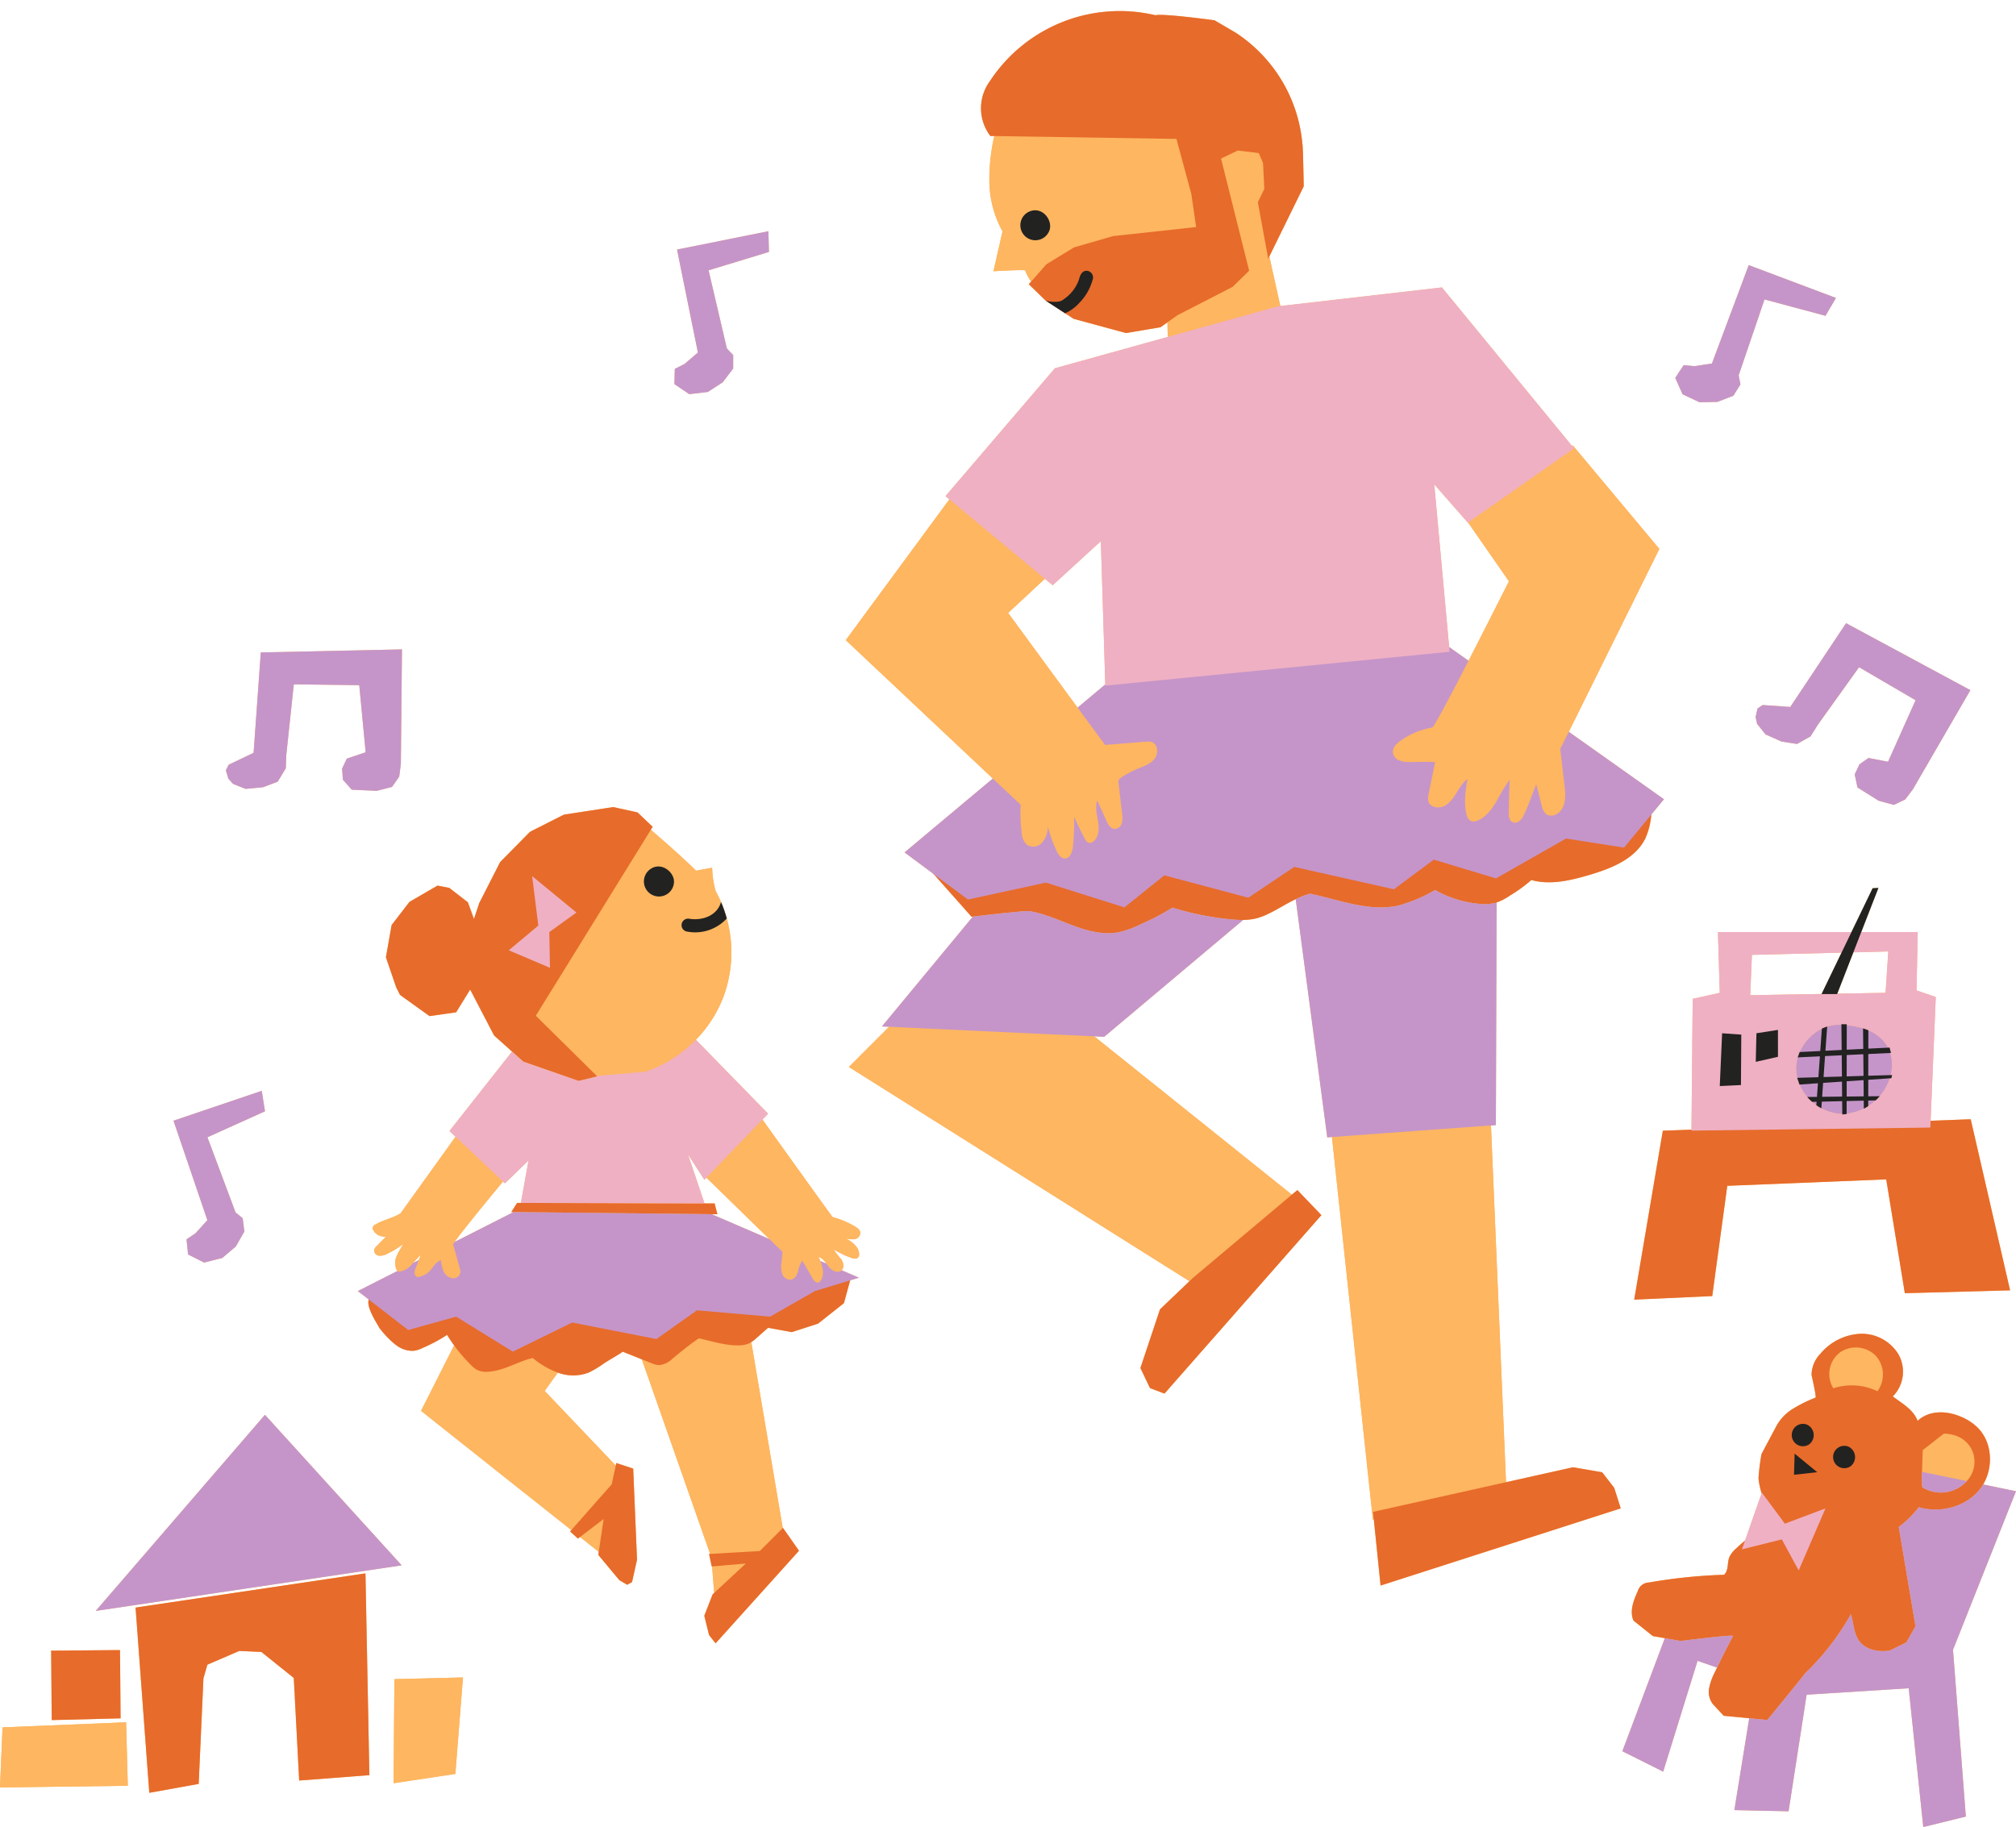
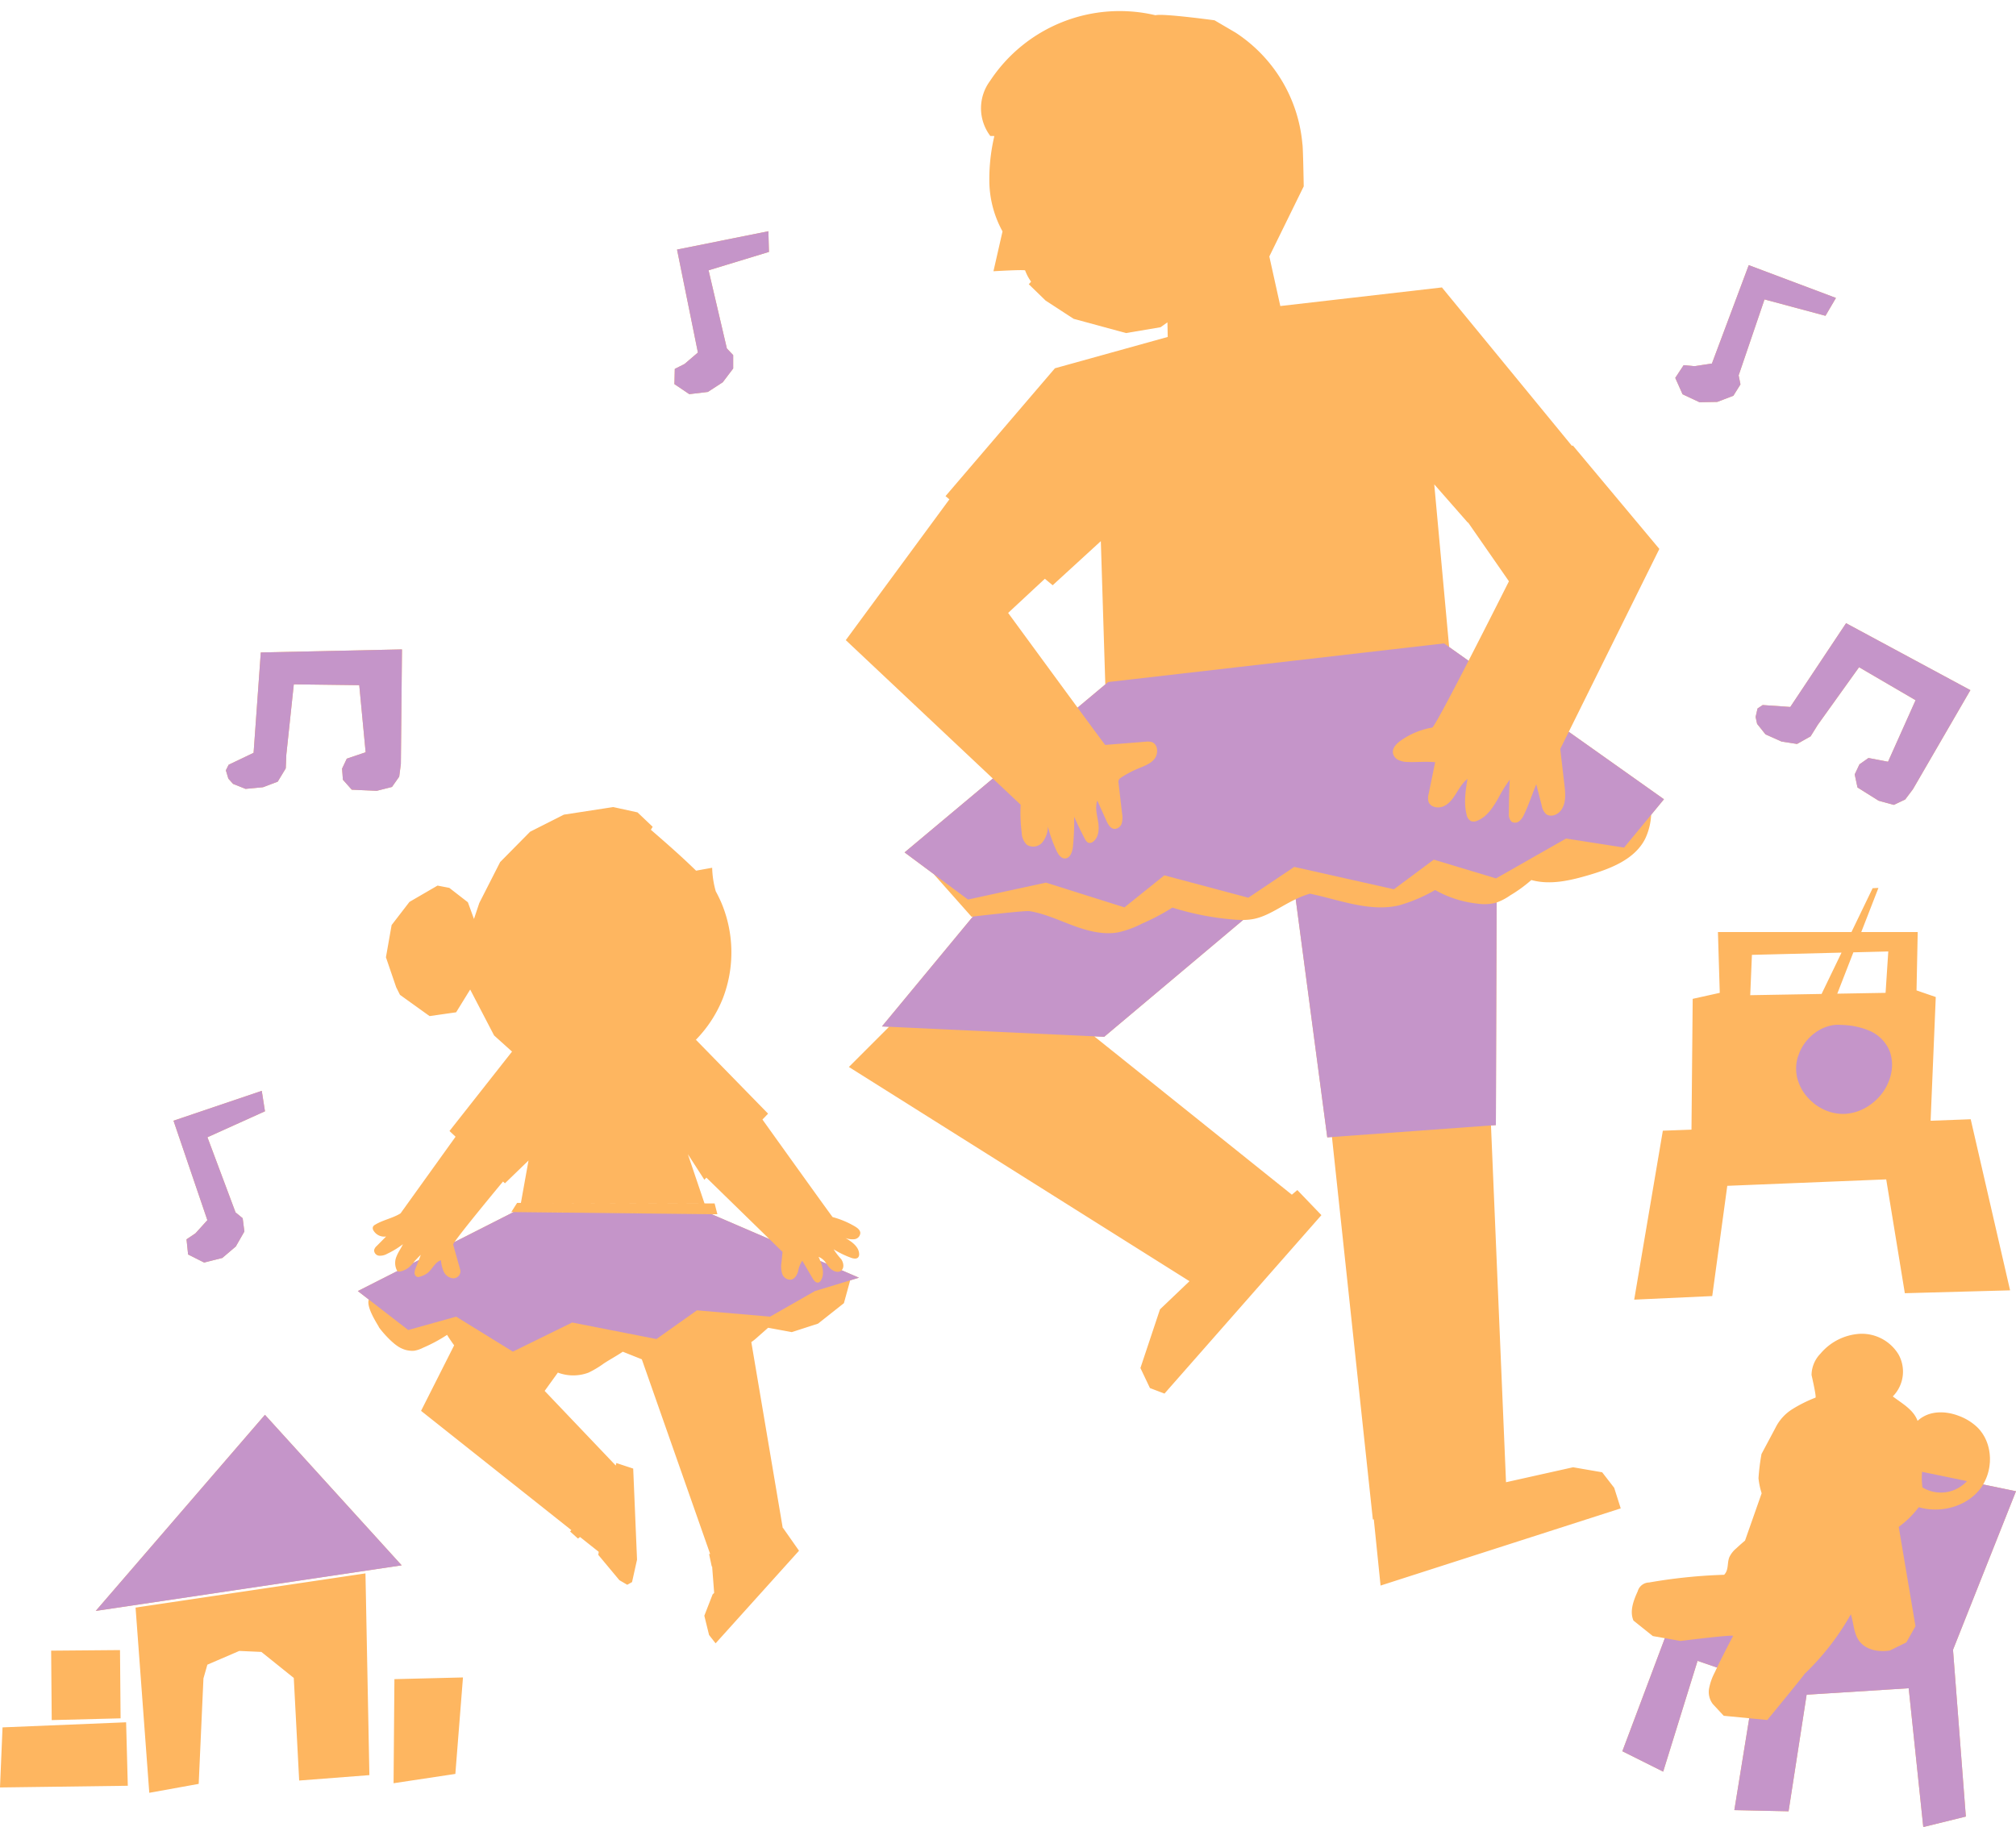
<svg xmlns="http://www.w3.org/2000/svg" data-name="Layer 1" height="419.8" preserveAspectRatio="xMidYMid meet" version="1.0" viewBox="0.0 -2.5 463.2 419.8" width="463.2" zoomAndPan="magnify">
  <g id="change1_1">
    <path d="M117.646,239.155l-14.37,18.25,1.39,1.31.004.004-12.64,17.612c-1.81,1.127-4.009,1.493-5.831,2.601a1.16,1.16,0,0,0-.516.505,1.031,1.031,0,0,0,.16.889,2.876,2.876,0,0,0,2.873,1.319c-.728.736-1.434,1.45-2.141,2.163a1.871,1.871,0,0,0-.617.958,1.264,1.264,0,0,0,1.134,1.294,3.28,3.28,0,0,0,1.836-.425,20.083,20.083,0,0,0,3.651-2.216c-.434.95-1.092,1.814-1.475,2.812a3.789,3.789,0,0,0,.046,3.108.733.733,0,0,0,.247.296l-.001-0a.209.209,0,0,1-.08-.06l-9.1,4.61,2.517,1.947c-.666,1.862,2.262,6.062,2.308,6.309.037.198,3.053,4.024,5.287,4.945a5.652,5.652,0,0,0,2.892.509,7.332,7.332,0,0,0,2.019-.699,35.409,35.409,0,0,0,5.482-2.944c.506.825,1.055,1.622,1.625,2.404L96.742,321.714l34.526,27.401-.281.319,1.807,1.63.475-.362,4.299,3.412-.104.695,4.847,5.816,1.807,1.057,1.102-.617,1.146-5.155-.881-20.929-3.877-1.278-.126.582-16.339-17.153,3.038-4.214c.078.027.151.065.229.09a9.988,9.988,0,0,0,6.801-.074,22.128,22.128,0,0,0,3.549-2.127c1.423-.928,2.929-1.729,4.333-2.683q2.186.872,4.372,1.745l15.698,44.724-.246.014.614,2.865.088-.008.469,6.091-.352.327-1.91,4.911,1.091,4.433,1.5,1.91,19.165-21.279-3.683-5.252-.051.051-7.226-42.745a10.944,10.944,0,0,0,1.311-1.037q1.276-1.127,2.552-2.254l5.441,1.001,6.03-1.951,5.941-4.7,1.442-5.244,2.019-.613-3.99-1.72a.134.134,0,0,1-.06.07c-.85.72-2.17.03-2.88-.84-.025-.031-.047-.064-.071-.096.025.031.049.064.074.095.703.868,2.029,1.562,2.879.837.726-.619.506-1.823-.038-2.606a15.659,15.659,0,0,1-1.734-2.266,20.779,20.779,0,0,0,4.01,1.951c.566.204,1.313.333,1.672-.15a1.143,1.143,0,0,0,.178-.722c-.053-1.679-1.677-2.813-3.124-3.665a4.454,4.454,0,0,0,2.091.261,1.528,1.528,0,0,0,1.306-1.445c-.047-.675-.673-1.145-1.255-1.49a20.366,20.366,0,0,0-5.107-2.142c-.057.036-12.771-17.724-16.128-22.415l1.298-1.348-16.58-16.98c-.15.155-.311.299-.464.45a28.908,28.908,0,0,0,6.664-10.01,29.406,29.406,0,0,0-.43-22.1c-.37-.83-.77-1.65-1.21-2.45a21.482,21.482,0,0,1-.83-5.42c-1.23.22-2.46.44-3.7.67-3.291-3.232-6.832-6.321-10.387-9.406l.42-.68-3.487-3.313-5.58-1.221-11.333,1.744-7.759,3.923-6.887,6.974-4.795,9.415-1.221,3.662-1.395-3.836-4.272-3.313-2.703-.523-6.451,3.749-4.097,5.318-1.308,7.41,2.354,6.887.872,1.744,6.8,4.882,6.103-.872,3.226-5.231,5.492,10.549M92.882,289.387a5.642,5.642,0,0,0,1.609-1.179A5.547,5.547,0,0,1,92.882,289.387Zm2.376.448a3.374,3.374,0,0,1,.248-.909c.101-.26.201-.517.302-.776l-.297.772A3.433,3.433,0,0,0,95.258,289.835Zm93.809.43q.015-.19.012-.383C189.08,290.01,189.077,290.138,189.067,290.265Zm-.379,1.321a3.113,3.113,0,0,0,.205-.454A3.136,3.136,0,0,1,188.688,291.586Zm.273-.704a3.409,3.409,0,0,0,.076-.354A3.444,3.444,0,0,1,188.961,290.882Zm-.324-3.182c.073.205.139.412.198.62C188.777,288.112,188.71,287.905,188.638,287.7Zm.207.651c.062.224.115.448.154.672Q188.939,288.688,188.845,288.351Zm.169.777c.028.173.049.346.059.518Q189.056,289.389,189.014,289.129Zm-6.32,1.852a1.725,1.725,0,0,1-.719.519A1.745,1.745,0,0,0,182.693,290.981Zm-25.087-52.428c-.221.184-.445.363-.671.54C157.162,238.916,157.386,238.736,157.607,238.553Zm1.25-1.1c-.211.197-.428.387-.644.578C158.429,237.84,158.646,237.649,158.857,237.452Zm-43.281,31.563.44.41,5.42-5.24-1.75,9.739-.87-.002-1.34,2.106,47.355.511-.638-2.489-38.879-.109,36.552.095-3.82-11.3,3.79,5.87.466-.486,14.475,14.123L163.506,276.525l-45.51-.49-13.555,6.878c1.552-2.296,8.306-10.492,11.132-13.901Zm-11.17,13.948q-.116.172-.184.294C104.269,283.175,104.328,283.08,104.406,282.963Zm-7.714,2.889q-.236.613-.472,1.225l-1.298.664A18.822,18.822,0,0,1,96.692,285.853Zm91.794,1.432c.034.085.063.173.095.259-.154-.419-.326-.832-.501-1.225a3.747,3.747,0,0,1,1.79,1.563ZM28.975,393.284l.389,14.585L0,408.258.583,394.451Zm61.646-9.918,15.752-.389-1.75,22.169-14.196,2.139Zm-6.652-24.303.902,46.362-16.131,1.241-1.241-23.576-7.445-5.979-5.076-.226-7.332,3.158-.902,3.158-1.093,24.237-11.351,2.049L31.147,366.925ZM11.885,392.777l-.134-15.955,15.821-.134.134,15.687ZM339.72,205.181a10.484,10.484,0,0,0,4.065-.256,13.229,13.229,0,0,0,3.189-1.658,32.688,32.688,0,0,0,4.872-3.539c4.344,1.212,8.969.116,13.294-1.161,5.036-1.487,10.474-3.62,12.852-8.301a14.577,14.577,0,0,0,1.38-5.529l2.944-3.571-21.87-15.5-.662,1.335,21.472-43.357L361.371,99.858l-.183.122L331.299,63.553l-37.131,4.274L291.643,56.432,299.546,40.325s-.15-9.28-.31-9.79a34.109,34.109,0,0,0-15.32-25.52l-4.86-2.85s-11.95-1.63-13.56-1.16a35.677,35.677,0,0,0-38.02,15.09,10.545,10.545,0,0,0,.06,12.65l.929.015a43.175,43.175,0,0,0-1.155,10.188,24.388,24.388,0,0,0,3.032,11.727l-2.086,9.158s6.6-.4,7.275-.203a10.558,10.558,0,0,0,1.375,2.587l-.53.599,3.87,3.76,4.47,2.91,1.97,1.28,12.03,3.27,7.94-1.34,1.577-1.123.066,3.357L242.38,82.13l-25.137,29.378.892.742-23.805,32.352L228.114,176.407l-20.278,16.978,6.687,4.97,8.699,9.812.31-.037L202.636,233.375l1.645.077-9.24,9.24,78.257,49.228-6.78,6.472L262.025,311.87l2.189,4.608,3.341,1.267,36.055-41.008L298.08,270.977l-1.261,1.061-45.412-36.389,2.299.107,31.92-26.85c-.024 0-.048-.002-.072-.002a13.104,13.104,0,0,0,2.463-.221c3.82-.745,7.005-3.562,11.266-5.239-.542.214-1.067.446-1.577.691l7.25,54.73,1.077-.078,9.397,87.905.218-.055L317.202,361.863l55.177-17.739-1.498-4.723-2.765-3.571-6.681-1.152-15.411,3.438-3.454-81.988,1.125-.082.17-51.15c-.03.01-.05.02-.08.03a10.521,10.521,0,0,1-4.07.26m19.381-22.238a8.303,8.303,0,0,0,.445-4.203A8.256,8.256,0,0,1,359.097,182.948Zm-.122.245c.02-.037.047-.07.066-.107C359.022,183.123,358.995,183.156,358.975,183.193Zm-21.715-65.584.054-.038,9.381,13.509s-4.721,9.403-9.282,18.265l-4.454-3.156-3.423-37.386Zm-95.398,14.382,11.068-10.138,1.026,32.927-6.37,5.335c-6.592-8.972-15.954-21.766-15.954-21.766l8.438-7.848ZM300.966,202.865c-.58.17-1.14.365-1.682.579.544-.214,1.103-.412,1.685-.582M92.294,357.216,21.997,367.689l38.877-45.066ZM158.373,88.078l-3.418-2.307.085-3.504,2.222-1.111L160.353,78.513l-4.797-23.663,20.989-4.216.132,4.757L162.804,59.618l4.2,17.949,1.453,1.538v3.076L166.064,85.344l-3.418,2.222ZM47.644,277.895,39.864,255.038l20.279-6.863.739,4.701-13.22,5.966,6.458,17.265,1.637,1.34.393,3.051-1.969,3.442-3.106,2.64-4.172,1.054-3.685-1.852-.363-3.486,2.062-1.386ZM386.588,88.106l-1.678-3.767,1.928-2.927,2.473.234,4.022-.606,8.462-22.613,20.037,7.539-2.407,4.105-14.008-3.76-5.942,17.45.418,2.074-1.629,2.61-3.704,1.415-4.076.075ZM52.467,176.428l-.574-1.912.637-1.275,5.735-2.74,1.657-23.069,32.437-.701-.255,26.319-.382,2.931-1.657,2.358-3.505.892-5.735-.255-2.039-2.294-.191-2.549,1.083-2.294,4.333-1.466-1.466-15.422-15.039-.191-1.721,16.187-.128,3.123-1.848,3.059-3.377,1.275-4.015.382-2.868-1.147Zm358.872-16.467,12.818-19.251,28.564,15.387-13.201,22.77-1.778,2.362-2.604,1.234-3.489-.952-4.864-3.05-.643-3.001,1.091-2.312,2.074-1.461,4.493.862,6.33-14.139-12.989-7.583-9.479,13.233-1.651,2.654-3.116,1.75-3.567-.557-3.681-1.647-1.929-2.412-.345-1.588.444-1.946,1.183-.794ZM463.196,340.185l-7.549-1.56a11.297,11.297,0,0,0,1.522-4.802c.009-.105.022-.209.029-.314.01-.177.011-.355.014-.532.002-.136.006-.272.003-.408-.003-.164-.014-.326-.025-.489-.009-.149-.019-.298-.034-.446-.016-.154-.037-.308-.06-.461-.022-.155-.047-.31-.075-.464-.028-.147-.059-.293-.093-.438q-.054-.236-.119-.468c-.039-.141-.08-.28-.125-.418-.051-.156-.106-.31-.164-.464-.05-.133-.1-.266-.156-.396-.066-.155-.139-.306-.212-.457-.06-.124-.119-.249-.185-.37-.083-.154-.176-.303-.268-.453-.068-.111-.133-.224-.206-.332-.11-.163-.231-.318-.351-.474-.067-.087-.129-.178-.199-.262a8.85,8.85,0,0,0-.628-.682,12.258,12.258,0,0,0-4.21-2.61c-3.02-1.18-6.85-1.34-9.52,1.13-.94-2.62-3.68-4.06-5.69-5.62a8.106,8.106,0,0,0,1.31-9.65,9.877,9.877,0,0,0-8.79-4.74,12.802,12.802,0,0,0-9.13,4.55,7.161,7.161,0,0,0-2.06,4.93s1.16,5,.91,5.19a31.791,31.791,0,0,0-5.29,2.63,10.593,10.593,0,0,0-3.92,4.32l-3.2,6.01a49.871,49.871,0,0,0-.69,5.57,16.938,16.938,0,0,0,.727,3.445l-3.822,10.878q-1.022.855-1.995,1.768a5.942,5.942,0,0,0-1.61,2.05c-.54,1.35-.1,2.94-1.2,4.04a121.521,121.521,0,0,0-17.24,1.77,2.763,2.763,0,0,0-2.61,2.02c-.97,2.13-1.91,4.6-.97,6.74l4.44,3.55,2.76.49 0-0,3.61.64-3.61-.64-9.76,25.98,9.38,4.69,7.9-25.46,4.48,1.54c.336-.695.684-1.385,1.027-2.077q-.515,1.037-1.017,2.08l-.01-.003c-.19.39-.37.78-.56,1.17a13.383,13.383,0,0,0-1.27,3.61,4.588,4.588,0,0,0,.87,3.62l2.49,2.68,5.86.57 0-.002,4.15.402-4.15-.4-3.42,21.11,12.46.27,4.15-26.79,23.45-1.48,3.35,31.89,9.78-2.41-2.95-38.32Zm-65,33.26q-1.044,1.961-2.04,3.943Q397.154,375.409,398.196,373.445Zm46.57-146.83-4.42-1.52.27-13.41H427.648l3.946-10.143-1.336.07L425.397,211.685H394.716l.42,13.97-6.22,1.38-.278,30.056-6.581.245-6.58,38.822,17.931-.823,3.455-25.333,36.519-1.481,4.277,26.156,24.182-.658-9.048-39.316-9.211.343Zm-10.91-10.47-.62,9.51-11.098.193,3.697-9.503Zm-31.33.78,20.589-.513-4.584,9.498-16.395.285Z" fill="#feb660" />
  </g>
  <g id="change1_2">
-     <path d="M166.096,226.885a29.316,29.316,0,0,1-17.87,16.91l-15.09,1.31-12.3-14.59,28.48-42.53c3.63,3.15,7.25,6.3,10.61,9.6,1.24-.23,2.47-.45,3.7-.67a21.482,21.482,0,0,0,.83,5.42c.44.8.84,1.62,1.21,2.45a29.406,29.406,0,0,1,.43,22.1ZM92.03,276.331c-1.81,1.127-4.009,1.493-5.831,2.601a1.16,1.16,0,0,0-.516.505,1.031,1.031,0,0,0,.16.889,2.876,2.876,0,0,0,2.873,1.319c-.728.736-1.434,1.45-2.141,2.163a1.871,1.871,0,0,0-.617.958,1.264,1.264,0,0,0,1.134,1.294,3.28,3.28,0,0,0,1.836-.425,20.075,20.075,0,0,0,3.651-2.216c-.434.95-1.092,1.814-1.475,2.812a3.789,3.789,0,0,0,.046,3.108.585.585,0,0,0,.7.36,4.566,4.566,0,0,0,2.688-1.536c.732-.758,1.352-1.627,2.154-2.311l-1.181,3.068a2.698,2.698,0,0,0-.258,1.165.923.923,0,0,0,.698.869,1.291,1.291,0,0,0,.573-.089,5.438,5.438,0,0,0,1.67-.801c1.152-.885,1.736-2.524,3.122-2.961a8.303,8.303,0,0,0,.611,2.564,2.644,2.644,0,0,0,2.21,1.588,1.626,1.626,0,0,0,1.627-1.865l-1.648-5.885c-.115-.616,12.708-15.999,12.708-15.999l-10.814-10.653Zm13.976-19.476-1.34,1.86,10.91,10.3c.77-.93,1.25-1.51,1.25-1.51ZM179.795,285.186l-.235,2.395a5.747,5.747,0,0,0,.152,2.639,1.969,1.969,0,0,0,2.051,1.347,2.494,2.494,0,0,0,1.612-1.922,6.029,6.029,0,0,1,.966-2.429l2.37,4.053c.308.527.822,1.137,1.397.932a1.093,1.093,0,0,0,.532-.509c.955-1.614.203-3.66-.561-5.373,1.069.324,1.646,1.437,2.349,2.306s2.029,1.562,2.879.837c.726-.619.506-1.823-.038-2.606a15.663,15.663,0,0,1-1.734-2.266,20.783,20.783,0,0,0,4.01,1.951c.566.204,1.313.333,1.672-.15a1.143,1.143,0,0,0,.178-.722c-.053-1.679-1.676-2.813-3.124-3.665a4.454,4.454,0,0,0,2.091.261,1.528,1.528,0,0,0,1.306-1.445c-.047-.675-.673-1.145-1.255-1.49a20.366,20.366,0,0,0-5.107-2.142c-.066.042-16.938-23.548-16.938-23.548L161.713,267.544Zm-5.429-31.551-12.65,13.91.59.57,12.87-13.34C174.666,254.055,174.366,253.635,174.366,253.635Zm-27.784,53.728L163.462,355.456l.687,8.932,15.879-14.657-8.092-47.865Zm-42.053-1.07L96.742,321.714l43.284,34.353,1.985-21.222-16.871-17.711,4.733-6.565Zm89.801-161.691,40.173,37.819v-.074a37.121,37.121,0,0,0,.247,6.5,4.012,4.012,0,0,0,1.198,2.797,2.757,2.757,0,0,0,3.539-.563,5.87,5.87,0,0,0,1.275-3.642,30.623,30.623,0,0,0,1.996,5.577c.388.824.987,1.744,1.897,1.755,1.234.015,1.756-1.552,1.875-2.781a60.137,60.137,0,0,0,.275-6.793q1.13,2.555,2.433,5.028c.23.437.534.923,1.023.992a1.23,1.23,0,0,0,.87-.286c1.332-.98,1.439-2.925,1.179-4.558s-.754-3.341-.189-4.895l2.082,4.623c.38.844.925,1.81,1.848,1.884a1.787,1.787,0,0,0,1.685-1.304,5.229,5.229,0,0,0,.071-2.275l-.813-6.986a1.436,1.436,0,0,1,.011-.578,1.403,1.403,0,0,1,.645-.692,22.764,22.764,0,0,1,3.698-1.97c1.407-.59,2.952-1.094,3.902-2.288s.83-3.36-.611-3.862a3.525,3.525,0,0,0-1.442-.084l-9.267.741c-.224-.171-22.298-30.338-22.298-30.338l10.522-9.786-23.03-17.659ZM336.522,116.429l10.174,14.65s-16.685,33.235-17.624,33.62a17.5,17.5,0,0,0-7.295,3.033c-.953.684-1.925,1.688-1.736,2.846a2.296,2.296,0,0,0,1.342,1.612,5.475,5.475,0,0,0,2.127.416c1.957.08,3.925-.149,6.24.039l-1.487,7.206a3.582,3.582,0,0,0-.047,1.885c.461,1.329,2.332,1.617,3.593.994,2.481-1.226,3.106-4.448,5.36-6.238-.437,2.703-.871,5.494-.209,8.151a2.141,2.141,0,0,0,1.016,1.552,1.965,1.965,0,0,0,1.5-.116c2.217-.906,3.6-3.091,4.779-5.175a34.53,34.53,0,0,1,2.631-4.242q-.203,3.849-.207,7.705a2.307,2.307,0,0,0,.667,1.992,1.533,1.533,0,0,0,1.734-.159,4.004,4.004,0,0,0,1.075-1.497c1.063-2.175,1.797-4.51,2.823-6.969l1.25,4.865a3.561,3.561,0,0,0,.947,1.926c1.019.858,2.679.267,3.475-.802,1.214-1.63,1.033-3.871.798-5.889l-.96-8.216,22.768-45.974L361.371,99.858ZM228.912,26.846a46.327,46.327,0,0,0-1.602,12.101,24.388,24.388,0,0,0,3.032,11.727l-2.086,9.158s6.6-.4,7.275-.203a14.349,14.349,0,0,0,5.205,6.372,29.985,29.985,0,0,0,27.47,4.211l.118,5.954,26.2-6.733-5.6-25.267,2.333-2.8-.333-5.2-1-3.6-5.933-.6-5.4,2.467L271.724,27.965Zm77.022,231.009,9.496,88.836,30.633-7.658L342.54,255.405Zm-98.486-27.57-12.406,12.406,80.106,50.392,22.515-20.371-47.022-37.679Zm239.182,96.656-4.854,3.799s-.359,8.655-.072,8.568a8.084,8.084,0,0,0,11.24-2.918C454.924,332.489,452.78,327.08,446.629,326.941Zm-25.403-10.401a13.627,13.627,0,0,1,10.14.663,6.265,6.265,0,0,0-8.624-8.922A6.285,6.285,0,0,0,421.226,316.54ZM.583,394.451,0,408.258l29.364-.389-.389-14.585Zm90.037-11.085-.194,23.919,14.196-2.139,1.75-22.169Z" fill="#feb660" />
-   </g>
+     </g>
  <g id="change2_1">
-     <path d="M137.231,244.864l-4.272,1.046-12.728-4.446-6.713-6.015-5.492-10.549L104.8,230.131l-6.103.872-6.8-4.882-.872-1.744-2.354-6.887,1.308-7.41,4.097-5.318,6.451-3.749,2.703.523,4.272,3.313,1.395,3.836,1.221-3.662,4.795-9.415,6.887-6.974,7.759-3.923,11.333-1.744,5.58,1.221,3.487,3.313-26.852,43.416ZM382.057,257.336,375.477,296.159l17.931-.823,3.455-25.333,36.519-1.481,4.277,26.156,24.182-.658-9.048-39.316ZM31.147,366.925l3.153,42.565,11.351-2.049,1.093-24.237.902-3.158,7.332-3.158,5.076.226,7.445,5.979,1.241,23.576,16.131-1.241-.902-46.362Zm-19.396,9.897.134,15.955,15.821-.402-.134-15.687Zm73.104-80.961c-1.103,1.689,2.137,6.32,2.186,6.58.037.198,3.053,4.024,5.287,4.945a5.652,5.652,0,0,0,2.892.509,7.331,7.331,0,0,0,2.019-.699,35.404,35.404,0,0,0,5.482-2.944,36.762,36.762,0,0,0,5.516,6.95,5.949,5.949,0,0,0,1.393,1.104,4.921,4.921,0,0,0,2.595.416c3.661-.243,6.918-2.444,10.194-3.148a19.262,19.262,0,0,0,5.99,3.436,9.989,9.989,0,0,0,6.801-.074,22.128,22.128,0,0,0,3.549-2.127c1.423-.928,2.929-1.729,4.333-2.683l6.578,2.625a5.07,5.07,0,0,0,1.72.461,5.121,5.121,0,0,0,3.169-1.535c1.93-1.586,3.861-3.172,5.993-4.629,3.041.655,6.055,1.671,9.166,1.616a5.96,5.96,0,0,0,2.28-.409,7.638,7.638,0,0,0,1.934-1.379l2.552-2.254,5.441,1.001,6.03-1.951,5.941-4.7,1.572-5.717L184.495,293.084Zm33.961-21.939-1.34,2.106,47.355.511-.638-2.489ZM299.236,30.535a34.109,34.109,0,0,0-15.32-25.52l-4.86-2.85s-11.95-1.63-13.56-1.16a35.677,35.677,0,0,0-38.02,15.09,10.544,10.544,0,0,0,.06,12.65l42.76.67,3.42,12.62,1.11,7.64-19.08,2.08-8.98,2.6-6.32,3.86-4.07,4.6,3.87,3.76,4.47,2.91,1.97,1.28,12.03,3.27,7.94-1.34,3.86-2.75,12.7-6.53,3.79-3.71-6.46-25.77,3.86-1.85,4.82.59.97,2.3.3,5.94-1.49,3.05,2.38,12.99,8.16-16.63S299.396,31.045,299.236,30.535ZM179.897,348.608l-5.32,5.32-11.663.682.614,2.865,7.843-.682-7.639,7.093-1.91,4.911,1.091,4.433,1.5,1.91,19.165-21.279Zm-38.292-14.903-1.057,4.891-9.561,10.839,1.806,1.63,5.904-4.494-1.234,8.239,4.847,5.816,1.806,1.057,1.102-.617,1.146-5.155-.881-20.929Zm173.869,11.225,1.728,16.933,55.177-17.74-1.497-4.723-2.765-3.571-6.681-1.152Zm-41.354-53.795-7.603,7.257L262.025,311.87l2.189,4.608,3.341,1.267,36.055-41.008-5.529-5.76Zm180.806,48.56c-3.2,4.08-9.08,5.61-14.07,4.16a22.253,22.253,0,0,1-4.6,4.53l3.85,22.82-2.1,3.72-3.78,1.86c-2.56.42-5.53-.11-7.06-2.2-1.27-1.74-1.25-4.07-1.91-6.12a58.998,58.998,0,0,1-10.61,13.67c-.36.61-8.59,10.62-8.59,10.62l-10.01-.97-2.49-2.68a4.588,4.588,0,0,1-.87-3.62,13.383,13.383,0,0,1,1.27-3.61q2.025-4.26,4.24-8.43c.03-.38-12.07,1.15-12.07,1.15l-6.37-1.13-4.44-3.55c-.94-2.14,0-4.61.97-6.74a2.763,2.763,0,0,1,2.61-2.02,121.523,121.523,0,0,1,17.24-1.77c1.1-1.1.66-2.69,1.2-4.04a5.942,5.942,0,0,1,1.61-2.05,47.644,47.644,0,0,1,8.56-6.38c-1.46-2.8-3.14-6.19-3.47-9.71a49.871,49.871,0,0,1,.69-5.57l3.2-6.01a10.593,10.593,0,0,1,3.92-4.32,31.791,31.791,0,0,1,5.29-2.63c.25-.19-.91-5.19-.91-5.19a7.161,7.161,0,0,1,2.06-4.93,12.802,12.802,0,0,1,9.13-4.55,9.877,9.877,0,0,1,8.79,4.74,8.106,8.106,0,0,1-1.31,9.65c2.01,1.56,4.75,3,5.69,5.62,2.67-2.47,6.5-2.31,9.52-1.13a12.258,12.258,0,0,1,4.21,2.61C458.036,329.115,458.126,335.615,454.926,339.695ZM430.936,308.995a6.477,6.477,0,0,0-8.19-.71,6.272,6.272,0,0,0-1.52,8.25,13.636,13.636,0,0,1,10.14.67A6.488,6.488,0,0,0,430.936,308.995Zm15.69,17.95-4.85,3.79s-.36,8.66-.07,8.57a8.079,8.079,0,0,0,11.24-2.91C454.926,332.485,452.776,327.085,446.626,326.945Zm9.02,11.68-3.71-.77a6.671,6.671,0,0,0,1.01-1.46c1.98-3.91-.17-9.31-6.32-9.45l-4.85,3.79s-.11,2.64-.16,4.99l-6.96-1.44-22.11,34.57-29.47,3.62-.56,1.48-2.76-.49-4.44-3.55c-.94-2.14,0-4.61.97-6.74a2.763,2.763,0,0,1,2.61-2.02,121.523,121.523,0,0,1,17.24-1.77c1.1-1.1.66-2.69,1.2-4.04a5.942,5.942,0,0,1,1.61-2.05,47.644,47.644,0,0,1,8.56-6.38c-1.46-2.8-3.14-6.19-3.47-9.71a49.871,49.871,0,0,1,.69-5.57l3.2-6.01a10.593,10.593,0,0,1,3.92-4.32,31.791,31.791,0,0,1,5.29-2.63c.25-.19-.91-5.19-.91-5.19a7.161,7.161,0,0,1,2.06-4.93,12.802,12.802,0,0,1,9.13-4.55,9.877,9.877,0,0,1,8.79,4.74,8.106,8.106,0,0,1-1.31,9.65c2.01,1.56,4.75,3,5.69,5.62,2.67-2.47,6.5-2.31,9.52-1.13a12.258,12.258,0,0,1,4.21,2.61C457.726,328.815,458.086,334.555,455.646,338.625Zm-24.71-29.63a6.477,6.477,0,0,0-8.19-.71,6.272,6.272,0,0,0-1.52,8.25,13.636,13.636,0,0,1,10.14.67A6.488,6.488,0,0,0,430.936,308.995Zm-36.42,71.71,8.79,3.02-1.4,8.63-5.86-.57-2.49-2.68a4.588,4.588,0,0,1-.87-3.62,13.383,13.383,0,0,1,1.27-3.61C394.146,381.485,394.326,381.095,394.516,380.705ZM211.772,195.253l11.45,12.914s12.249-1.464,13.309-1.287c3.501.569,6.756,2.102,10.082,3.334s6.911,2.181,10.395,1.518a23.4,23.4,0,0,0,5.411-1.995,50.009,50.009,0,0,0,6.95-3.672,64.631,64.631,0,0,0,13.611,2.709,17.998,17.998,0,0,0,5.037-.091c4.308-.84,7.805-4.318,12.952-5.822,6.766,1.412,13.613,4.237,20.356,2.721a35.848,35.848,0,0,0,8.413-3.554,25.117,25.117,0,0,0,9.982,3.153,10.484,10.484,0,0,0,4.065-.256,13.231,13.231,0,0,0,3.189-1.658,32.689,32.689,0,0,0,4.872-3.539c4.344,1.212,8.969.116,13.294-1.161,5.036-1.487,10.474-3.62,12.852-8.301a17.5,17.5,0,0,0,1.474-7.803L349.568,190.327l-75.621,1.997-23.831,4.926-28.624.533Z" fill="#e76b2b" />
-   </g>
+     </g>
  <g id="change3_1">
    <path d="M382.316,181.165l-9.16,11.11-13.33-2.08-16.1,9.16-14.3-4.31-9.16,6.81-22.9-5.14-10.55,7.08-19.3-5.14-9.16,7.36-18.04-5.69-17.91,3.89-14.57-10.83,20.28-16.98,6.39,6.02a36.236,36.236,0,0,0,.24,6.42,4.035,4.035,0,0,0,1.2,2.8,2.769,2.769,0,0,0,3.54-.56,5.911,5.911,0,0,0,1.28-3.65,30.638,30.638,0,0,0,1.99,5.58c.39.83.99,1.75,1.9,1.76,1.23.01,1.76-1.56,1.87-2.78a59.386,59.386,0,0,0,.28-6.8c.75,1.71,1.57,3.38,2.43,5.03.23.44.54.92,1.03.99a1.281,1.281,0,0,0,.87-.28c1.33-.98,1.44-2.93,1.18-4.56-.26-1.64-.76-3.34-.19-4.9q1.035,2.31,2.08,4.63c.38.84.92,1.81,1.85,1.88a1.783,1.783,0,0,0,1.68-1.3,5.153,5.153,0,0,0,.07-2.28q-.405-3.495-.81-6.99a1.367,1.367,0,0,1,.01-.57,1.421,1.421,0,0,1,.65-.7,23.704,23.704,0,0,1,3.69-1.97c1.41-.59,2.96-1.09,3.91-2.28.94-1.2.83-3.36-.62-3.87a3.649,3.649,0,0,0-1.44-.08c-3.09.25-6.18.49-9.26.74-.08-.06-2.82-3.77-6.35-8.57l7.02-5.88,77.18-8.88,5.63,3.99c-4.01,7.8-7.9,15.17-8.34,15.35a17.573,17.573,0,0,0-7.3,3.04c-.95.68-1.92,1.69-1.73,2.84a2.263,2.263,0,0,0,1.34,1.61,5.281,5.281,0,0,0,2.12.42c1.96.08,3.93-.15,6.24.04-.49,2.4-.99,4.8-1.48,7.21a3.537,3.537,0,0,0-.05,1.88c.46,1.33,2.33,1.62,3.59.99,2.48-1.22,3.11-4.44,5.36-6.23-.43,2.7-.87,5.49-.21,8.15a2.163,2.163,0,0,0,1.02,1.55,1.971,1.971,0,0,0,1.5-.12c2.22-.9,3.6-3.09,4.78-5.17a33.132,33.132,0,0,1,2.63-4.24c-.14,2.56-.2,5.13-.21,7.7a2.314,2.314,0,0,0,.67,1.99,1.517,1.517,0,0,0,1.73-.16,3.923,3.923,0,0,0,1.08-1.49c1.06-2.18,1.8-4.51,2.82-6.97q.63,2.43,1.25,4.86a3.534,3.534,0,0,0,.95,1.93c1.02.86,2.68.27,3.47-.8,1.22-1.63,1.04-3.87.8-5.89q-.48-4.11-.96-8.22l1.96-3.95Zm-38.53,23.76a10.521,10.521,0,0,1-4.07.26,25.167,25.167,0,0,1-9.98-3.16,36.207,36.207,0,0,1-8.41,3.56c-6.74,1.51-13.59-1.31-20.36-2.72a21.435,21.435,0,0,0-3.26,1.27l7.25,54.73,38.74-2.82.17-51.15C343.836,204.905,343.816,204.915,343.786,204.925ZM60.875,322.623,21.997,367.689l70.297-10.473ZM282.976,208.775a64.616,64.616,0,0,1-13.61-2.71,50.335,50.335,0,0,1-6.95,3.67,22.863,22.863,0,0,1-5.41,2c-3.48.66-7.07-.29-10.39-1.52-3.33-1.23-6.58-2.77-10.08-3.34-.97-.15-11.1,1.03-13,1.25l-20.9,25.25,51.07,2.38,31.92-26.85A26.111,26.111,0,0,1,282.976,208.775ZM155.556,54.85,160.353,78.513,157.262,81.156l-2.222,1.111-.085,3.504,3.418,2.307,4.273-.513,3.418-2.222,2.393-3.162V79.106L167.004,77.567l-4.2-17.949,13.873-4.228-.132-4.757ZM193.366,289.395a.134.134,0,0,1-.06.07c-.85.72-2.17.03-2.88-.84-.19-.24-.37-.49-.55-.74l-1.39-.6c.58,1.48.93,3.09.15,4.41a1.094,1.094,0,0,1-.53.51c-.57.2-1.09-.41-1.4-.94q-1.185-2.025-2.37-4.05a6.169,6.169,0,0,0-.96,2.43c-.25.84-.75,1.75-1.61,1.92a1.966,1.966,0,0,1-2.05-1.35,5.691,5.691,0,0,1-.16-2.63l.24-2.4-3.01-2.94-13.28-5.72-45.51-.49-13.56,6.88a1.665,1.665,0,0,0-.32.59q.825,2.94,1.65,5.88a1.622,1.622,0,0,1-1.63,1.87,2.658,2.658,0,0,1-2.21-1.59,8.237,8.237,0,0,1-.61-2.56c-1.39.43-1.97,2.07-3.12,2.96a5.367,5.367,0,0,1-1.67.8,1.286,1.286,0,0,1-.58.09.925.925,0,0,1-.69-.87,2.61,2.61,0,0,1,.25-1.16c.24-.62.48-1.24.72-1.85l-1.31.67c-.12.14-.25.28-.38.42a4.498,4.498,0,0,1-2.69,1.53.703.703,0,0,1-.45-.06.209.209,0,0,1-.08-.06l-9.1,4.61,11.57,8.95,11.02-3.07,13.02,8.04,13.64-6.69,19.35,3.8,9.31-6.6,16.81,1.45,10.3-5.88,10.12-3.07ZM39.864,255.038l7.78,22.857-2.728,3.017-2.062,1.386.363,3.486,3.685,1.852,4.172-1.054,3.106-2.64,1.969-3.442-.393-3.051-1.637-1.34L47.662,258.842l13.22-5.966-.739-4.701ZM401.795,58.427l-8.462,22.613-4.022.606-2.473-.234-1.928,2.927,1.678,3.767,3.896,1.828,4.076-.075,3.704-1.415,1.629-2.61-.418-2.074,5.942-17.45,14.008,3.76,2.407-4.105ZM59.922,147.433l-1.657,23.069-5.735,2.74-.637,1.275.574,1.912,1.083,1.211,2.868,1.147,4.015-.382,3.377-1.275,1.848-3.059.127-3.123,1.721-16.186,15.039.191,1.466,15.422-4.333,1.466-1.083,2.294.191,2.549,2.039,2.294,5.735.255,3.505-.892,1.657-2.358.382-2.931.255-26.319Zm364.234-6.723-12.818,19.251-6.341-.445-1.183.794-.444,1.946.345,1.588,1.929,2.412,3.681,1.647,3.567.557,3.116-1.75,1.651-2.654,9.479-13.233,12.989,7.583-6.33,14.139-4.493-.862-2.074,1.462-1.091,2.312.643,3.001,4.864,3.05,3.489.952,2.604-1.234,1.778-2.362,13.201-22.77ZM386.126,374.595l-3.61-.64-9.76,25.98,9.38,4.69,7.9-25.46,4.48,1.54c1.18-2.44,2.4-4.86,3.68-7.26C398.226,373.065,386.126,374.595,386.126,374.595Zm65.81-36.74-10.32-2.13a16.34,16.34,0,0,0,.09,3.58A8.137,8.137,0,0,0,451.936,337.855Zm11.26,2.33-7.55-1.56a8.352,8.352,0,0,1-.72,1.07c-3.2,4.08-9.08,5.61-14.07,4.16a22.253,22.253,0,0,1-4.6,4.53l3.85,22.82-2.1,3.72-3.78,1.86c-2.56.42-5.53-.11-7.06-2.2-1.27-1.74-1.25-4.07-1.91-6.12a58.998,58.998,0,0,1-10.61,13.67c-.36.61-8.59,10.62-8.59,10.62l-4.15-.4-3.42,21.11,12.46.27,4.15-26.79,23.45-1.48,3.35,31.89,9.78-2.41-2.95-38.32Zm-28.88-100.71a7.713,7.713,0,0,0-.52-1.22,8.701,8.701,0,0,0-4.52-3.99,12.415,12.415,0,0,0-1.22-.44,17.462,17.462,0,0,0-3.74-.73c-.4-.03-.81-.06-1.23-.07-.32-.02-.66-.03-1-.03a8.269,8.269,0,0,0-2.27.41,8.589,8.589,0,0,0-1.22.48,10.795,10.795,0,0,0-5.1,5.37l-.45,1.23a9.239,9.239,0,0,0-.34,3.27,9.665,9.665,0,0,0,.22,1.43,9.299,9.299,0,0,0,.52,1.54,10.269,10.269,0,0,0,1.79,2.86,9.861,9.861,0,0,0,1.12,1.12,11.812,11.812,0,0,0,.97.78,12.15,12.15,0,0,0,1.15.7,10.418,10.418,0,0,0,4.81,1.29h.16a7.881,7.881,0,0,0,.84-.04,10.728,10.728,0,0,0,3.95-1.16,11.035,11.035,0,0,0,1.01-.58,13.019,13.019,0,0,0,2.65-2.29,11.567,11.567,0,0,0,2.32-4.11c.08-.25.15-.49.21-.74.06-.22.1-.44.14-.67A9.249,9.249,0,0,0,434.316,239.475Z" fill="#c595c9" />
  </g>
  <g id="change4_1">
-     <path d="M419.435,344.117l-6.166,14.269-3.876-7.135-9.161,2.29,4.58-13.036,5.285,7.135ZM444.766,226.615l-1.25,30-54.88.7.28-30.28,6.22-1.38-.42-13.97h45.9l-.27,13.41Zm-42.63-.42,31.1-.54.62-9.51-31.33.78Zm19.95,6.8c-5.3.22-9.79,5.46-9.38,10.76a11.027,11.027,0,0,0,10.74,9.72,11.81,11.81,0,0,0,11.12-9.59C435.476,238.655,432.466,233.045,422.086,232.995ZM116.896,215.878l9.471,4.025-.158-8.208,6.235-4.499-10.181-8.366,1.421,11.365ZM115.576,269.015l.44.41,5.42-5.24-1.75,9.74,42.18.11-3.82-11.3,3.79,5.87.47-.49,12.87-13.34,1.3-1.35-16.58-16.98a29.049,29.049,0,0,1-11.67,7.35l-11.1.96.11.11-4.28,1.04-12.73-4.44-2.58-2.31-14.37,18.25,1.39,1.31ZM242.38,82.13l-25.137,29.378,24.62,20.482,11.068-10.137,1.034,33.205,79.095-7.78-3.522-38.475,7.722,8.806,24.386-17.07L331.299,63.553l-37.663,4.335Z" fill="#efb0c3" />
-   </g>
+     </g>
  <g id="change5_1">
-     <path d="M241.115,50.46a3.444,3.444,0,1,1-4.235-4.487C239.731,45.103,241.923,48.272,241.115,50.46ZM434.736,244.545l-.17.73-.35.02-4.96.34v3.8l2.64-.03a12.184,12.184,0,0,1-.94.96l-1.71.04v1.29a11.035,11.035,0,0,1-1.01.58l-.02-1.85-3.93.1v2.97l-1,.12v-.14l-.03-2.93-4.67.11-.11,1.53a12.15,12.15,0,0,1-1.15-.7l.06-.8-1.03.02a9.861,9.861,0,0,1-1.12-1.12l2.23-.02.23-3.13-4.25.29-.52-1.54,4.87-.14.35-4.8-5.1.24.45-1.23,4.73-.23.37-5.14a8.589,8.589,0,0,1,1.22-.48l-.4,5.56,3.73-.19-.06-5.75v-.17l1.23.03v.21l-.01,5.63,3.8-.19-.05-4.71a12.415,12.415,0,0,1,1.22.44l-.01,4.21,4.53-.22.36-.02.32,1.23-.16.01-5.05.24-.01,4.99,5.17-.15Zm-10.43-4.6-.01,4.91,3.87-.12-.05-4.97Zm-5.32,5.06,4.22-.12-.05-4.88-3.83.18Zm4.26,4.49-.03-3.44-4.33.29-.23,3.2Zm4.96-.05-.03-3.73-3.88.26v3.51Zm-32.529-14.501-.541,12.134,4.869-.232.077-11.593Zm7.883,0-.155,6.57,5.101-1.159v-6.183Zm14.959-9.008h3.585l9.49-24.394-1.336.07ZM424.659,329.919a2.57,2.57,0,1,0,.492,4.557A2.66,2.66,0,0,0,424.659,329.919Zm-9.5-5.048a2.57,2.57,0,1,0,.492,4.557A2.66,2.66,0,0,0,415.159,324.871Zm-2.82,6.669-.142,4.859,5.335-.589ZM250.046,59.785c-1.22-.33-1.86.77-2.09,1.8a9.001,9.001,0,0,1-3.29,4.5c-.79.59-1.1.87-3.18.74a.22.22,0,0,1-.08-.01,7.461,7.461,0,0,1-1.16-.24l4.47,2.91a9.539,9.539,0,0,0,3.3-2.41,12.103,12.103,0,0,0,2.99-5.16v-.01A1.558,1.558,0,0,0,250.046,59.785Zm-84.38,145c-.9,3.14-4.24,4.3-7.21,3.86a1.5,1.5,0,0,0-.8,2.89,9.841,9.841,0,0,0,9.33-2.98A29.545,29.545,0,0,0,165.666,204.785Zm-16.397-7.447a3.458,3.458,0,1,0,5.592,2.848C154.948,197.878,151.813,195.34,149.269,197.339Z" fill="#222221" />
-   </g>
+     </g>
</svg>